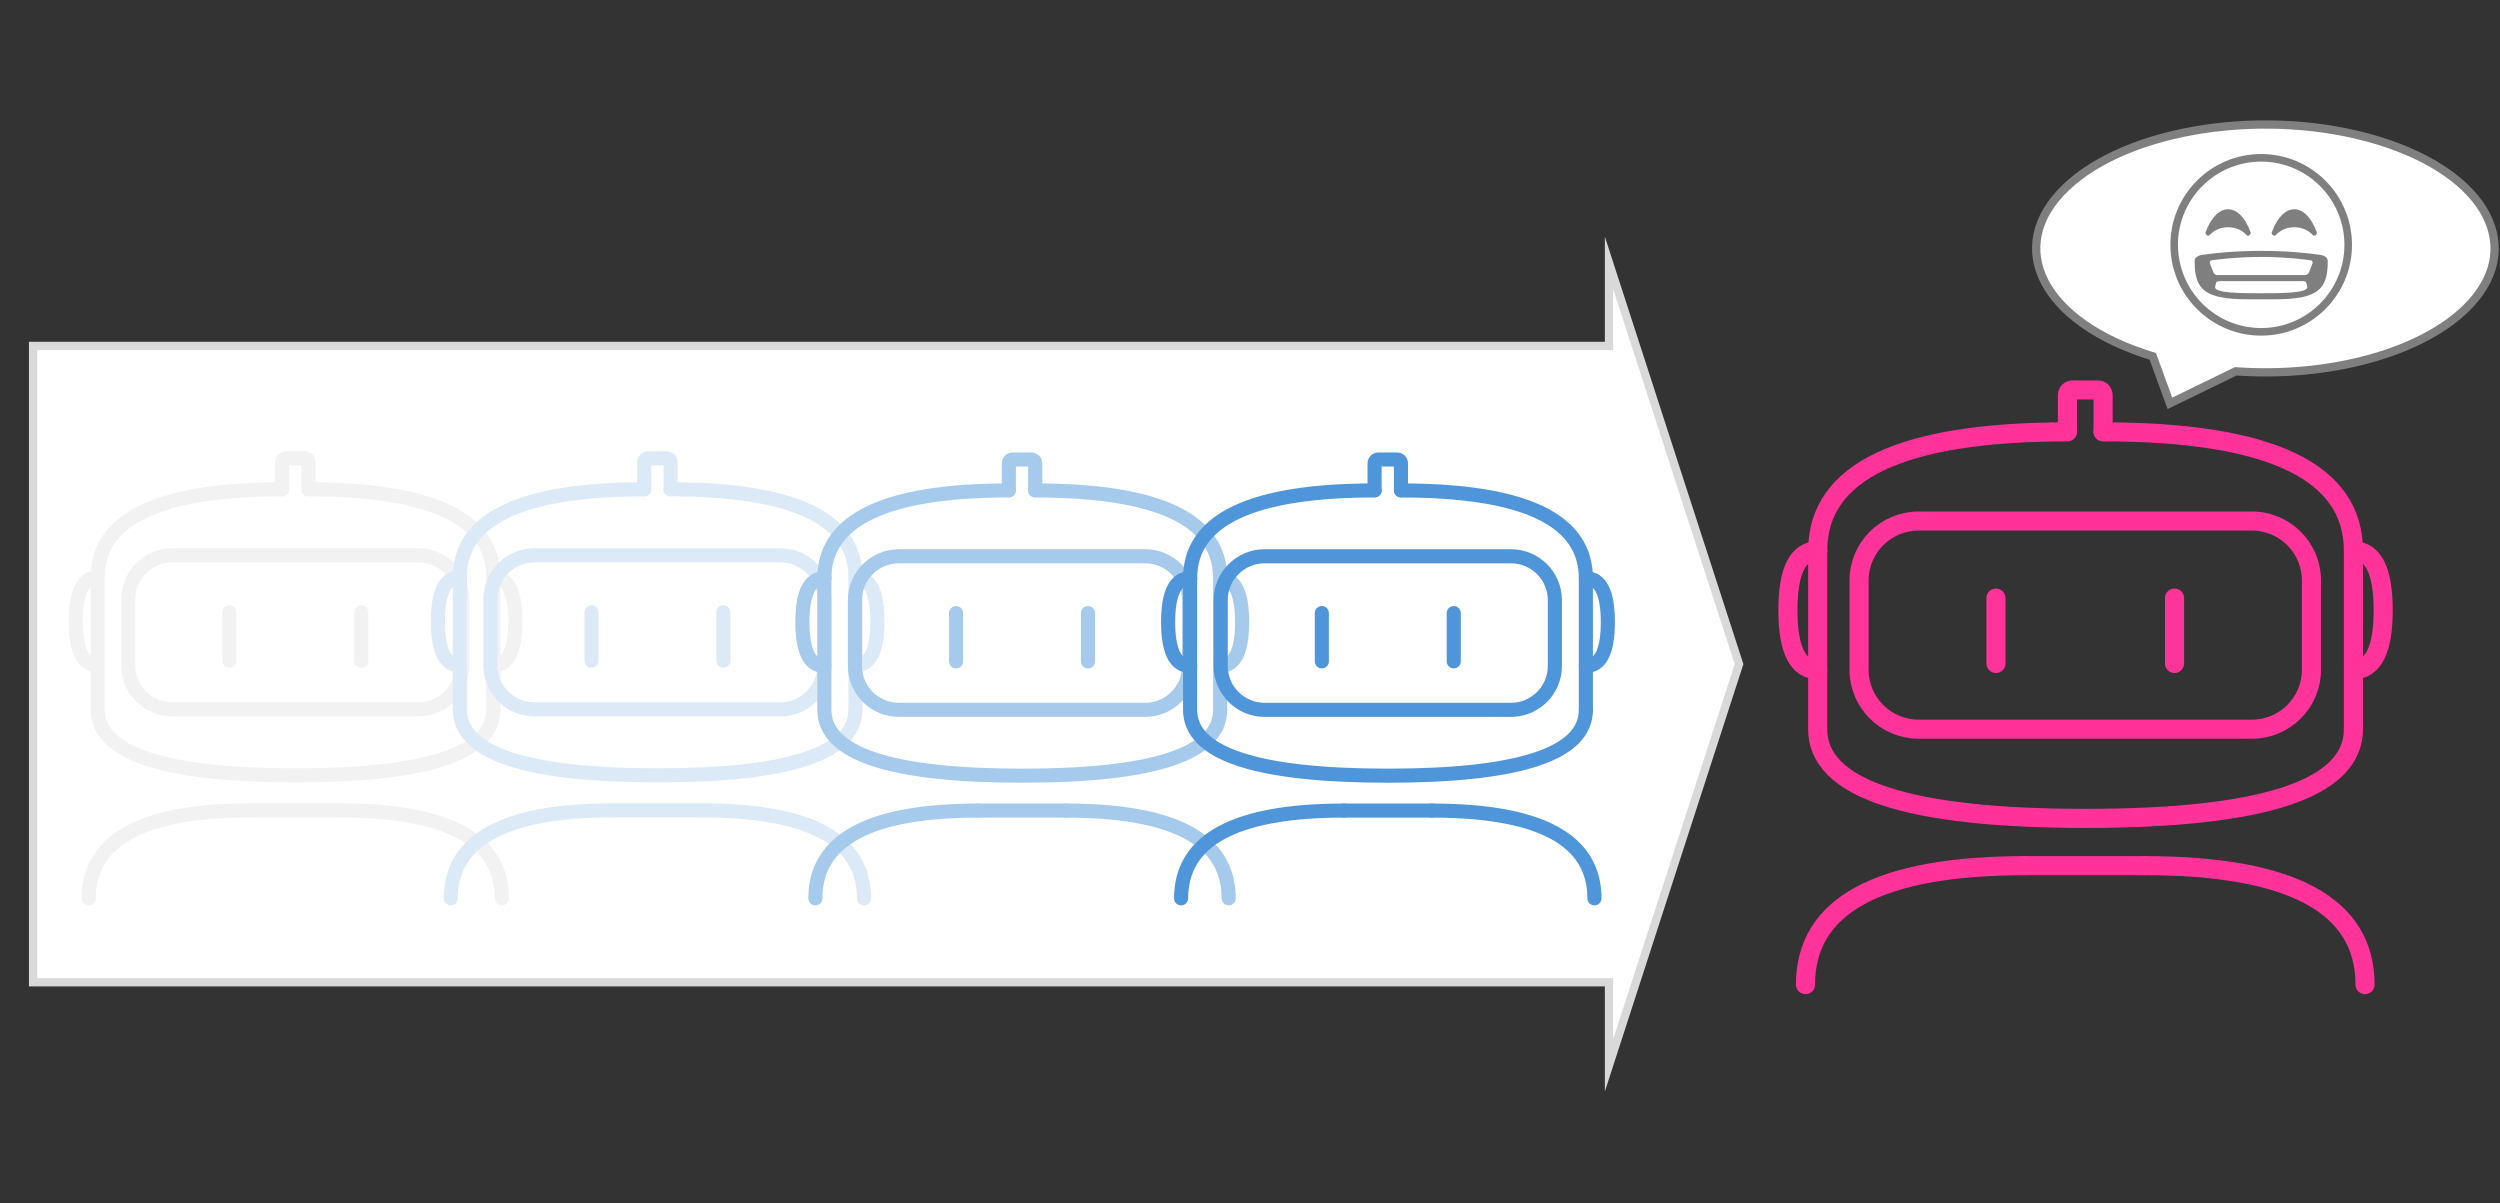
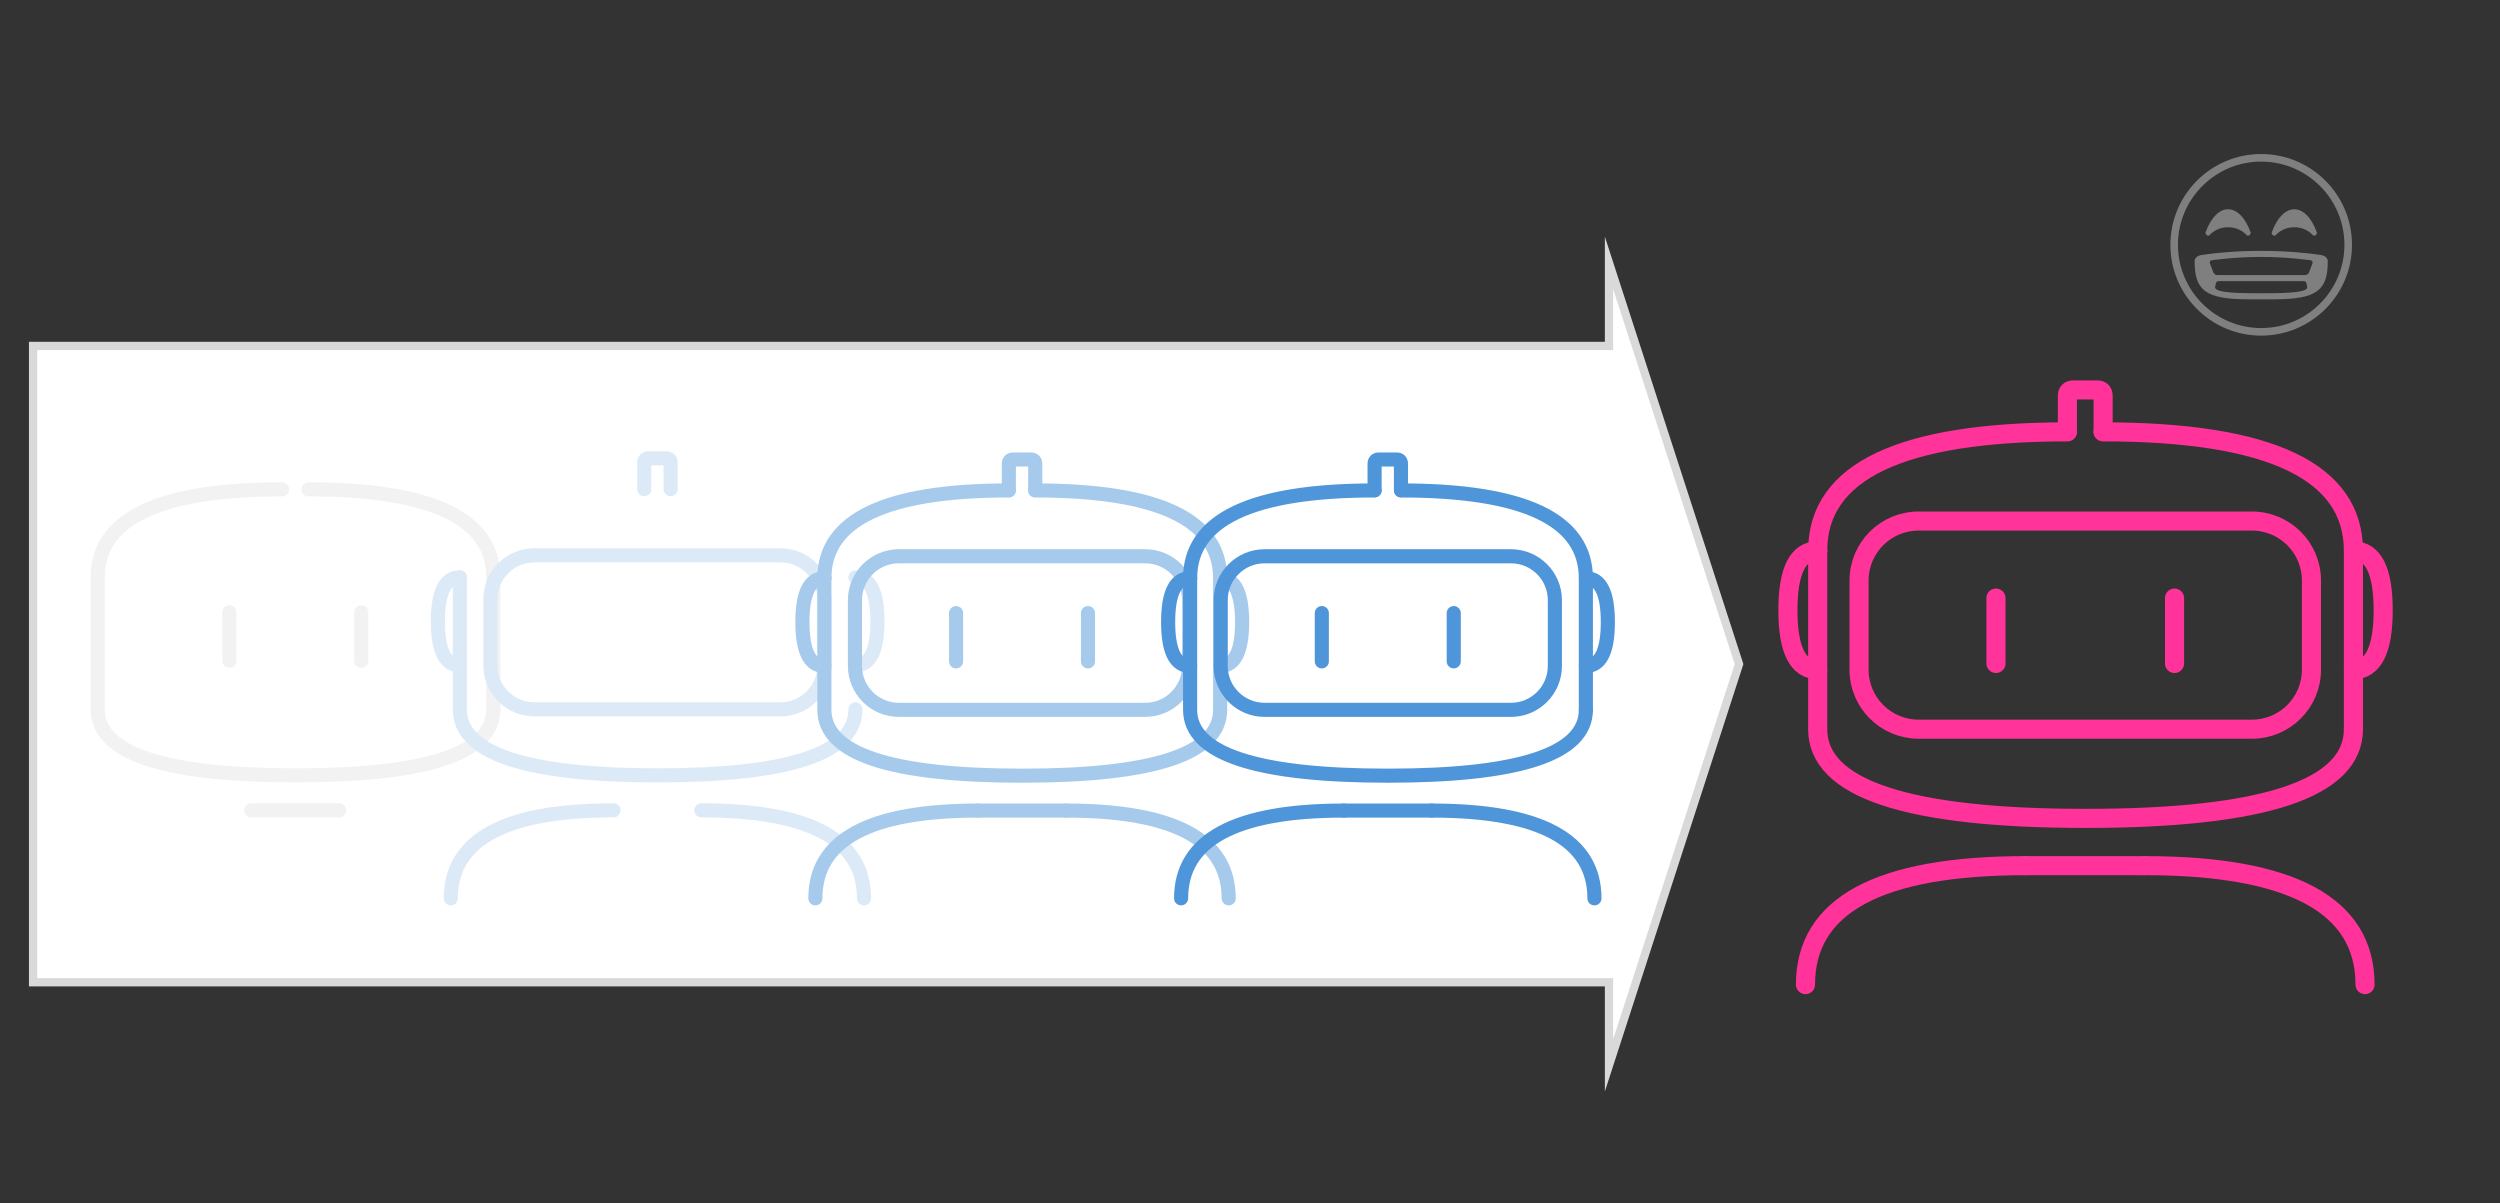
<svg xmlns="http://www.w3.org/2000/svg" width="2078" height="1000" xml:space="preserve" overflow="hidden">
  <rect width="100%" height="100%" fill="#333333" stroke="none" />
  <g transform="translate(-793 -551)">
    <path d="M820.5 838.525 2130.4 838.525 2130.4 769.5 2238.5 1103 2130.4 1436.5 2130.4 1367.47 820.5 1367.47Z" stroke="#D9D9D9" stroke-width="6.875" stroke-miterlimit="8" fill="#FFFFFF" fill-rule="evenodd" />
-     <path d="M2596.63 886.25 2582.38 847.204C2490.75 819.249 2458.39 756.425 2510.09 706.882 2561.79 657.34 2677.99 639.84 2769.62 667.795 2861.25 695.751 2893.61 758.575 2841.91 808.117 2803.75 844.685 2728.35 865.067 2651.35 859.634Z" stroke="#7F7F7F" stroke-width="6.875" stroke-miterlimit="8" fill="#FFFFFF" fill-rule="evenodd" />
    <g>
      <g>
        <g>
          <path d="M259.253 368.243C110.967 368.243 36.824 343.528 36.824 294.1M259.253 368.243C407.538 368.243 481.681 343.528 481.681 294.1M36.824 294.1 36.824 145.814" stroke="#FF3399" stroke-width="15.862" stroke-linecap="round" stroke-linejoin="round" fill="none" fill-rule="evenodd" transform="matrix(1.001 0 0 1 2267 863)" />
          <path d="M481.681 294.1 481.681 143.343M36.824 145.814C36.824 79.91 105.942 46.957 244.177 46.957M273.834 46.957C412.399 46.957 481.681 79.91 481.681 145.814" stroke="#FF3399" stroke-width="15.862" stroke-linecap="round" stroke-linejoin="round" fill="none" fill-rule="evenodd" transform="matrix(1.001 0 0 1 2267 863)" />
          <path d="M397.405 121.1C424.704 121.1 446.834 143.23 446.834 170.528L446.834 244.671C446.834 271.97 424.704 294.1 397.405 294.1L120.606 294.1C93.307 294.1 71.177 271.97 71.177 244.671L71.177 170.528C71.177 143.23 93.307 121.1 120.606 121.1Z" stroke="#FF3399" stroke-width="15.862" stroke-linecap="round" stroke-linejoin="round" fill="none" fill-rule="evenodd" transform="matrix(1.001 0 0 1 2267 863)" />
          <path d="M36.824 244.671C20.348 244.671 12.11 228.195 12.11 195.243M12.11 195.243C12.11 162.29 20.348 145.814 36.824 145.814M481.681 145.814C498.156 145.814 506.395 162.29 506.395 195.243M506.395 195.243C506.395 228.195 498.156 244.671 481.681 244.671M244.177 46.71 244.177 17.053M273.834 46.71 273.834 17.053M244.177 17.053C244.177 13.758 245.824 12.11 249.12 12.11M268.891 12.11C272.187 12.11 273.834 13.758 273.834 17.053M249.12 12.11 268.891 12.11M26.691 506.395C26.691 440.491 87.653 407.538 209.577 407.538M308.434 407.538C430.358 407.538 491.32 440.491 491.32 506.395" stroke="#FF3399" stroke-width="15.862" stroke-linecap="round" stroke-linejoin="round" fill="none" fill-rule="evenodd" transform="matrix(1.001 0 0 1 2267 863)" />
          <path d="M184.863 185.11 184.863 239.481M333.148 239.481 333.148 185.11M209.577 407.538 308.434 407.538" stroke="#FF3399" stroke-width="15.862" stroke-linecap="round" stroke-linejoin="round" fill="none" fill-rule="evenodd" transform="matrix(1.001 0 0 1 2267 863)" />
        </g>
      </g>
    </g>
    <g>
      <g>
        <g>
          <path d="M191.635 272.198C82.025 272.198 27.22 253.93 27.22 217.393M191.635 272.198C301.245 272.198 356.049 253.93 356.049 217.393M27.22 217.393 27.22 107.783" stroke="#F2F2F2" stroke-width="11.725" stroke-linecap="round" stroke-linejoin="round" fill="none" fill-rule="evenodd" transform="matrix(1 0 0 1.001 847 923)" />
          <path d="M356.049 217.393 356.049 105.956M27.22 107.783C27.22 59.068 78.31 34.71 180.491 34.71M202.413 34.71C304.837 34.71 356.049 59.068 356.049 107.783" stroke="#F2F2F2" stroke-width="11.725" stroke-linecap="round" stroke-linejoin="round" fill="none" fill-rule="evenodd" transform="matrix(1 0 0 1.001 847 923)" />
-           <path d="M293.754 89.515C313.933 89.515 330.291 105.873 330.291 126.051L330.291 180.856C330.291 201.035 313.933 217.393 293.754 217.393L89.149 217.393C68.971 217.393 52.613 201.035 52.613 180.856L52.613 126.051C52.613 105.873 68.971 89.515 89.149 89.515Z" stroke="#F2F2F2" stroke-width="11.725" stroke-linecap="round" stroke-linejoin="round" fill="none" fill-rule="evenodd" transform="matrix(1 0 0 1.001 847 923)" />
-           <path d="M27.22 180.856C15.041 180.856 8.951 168.678 8.951 144.32M8.951 144.32C8.951 119.962 15.041 107.783 27.22 107.783M356.049 107.783C368.227 107.783 374.318 119.962 374.318 144.32M374.318 144.32C374.318 168.678 368.227 180.856 356.049 180.856M180.491 34.527 180.491 12.605M202.413 34.527 202.413 12.605M180.491 12.605C180.491 10.169 181.709 8.951 184.145 8.951M198.759 8.951C201.195 8.951 202.413 10.169 202.413 12.605M184.145 8.951 198.759 8.951M19.73 374.318C19.73 325.602 64.791 301.245 154.915 301.245M227.989 301.245C318.112 301.245 363.174 325.602 363.174 374.318" stroke="#F2F2F2" stroke-width="11.725" stroke-linecap="round" stroke-linejoin="round" fill="none" fill-rule="evenodd" transform="matrix(1 0 0 1.001 847 923)" />
          <path d="M136.647 136.83 136.647 177.02M246.257 177.02 246.257 136.83M154.915 301.245 227.989 301.245" stroke="#F2F2F2" stroke-width="11.725" stroke-linecap="round" stroke-linejoin="round" fill="none" fill-rule="evenodd" transform="matrix(1 0 0 1.001 847 923)" />
        </g>
      </g>
    </g>
    <g>
      <g>
        <g>
          <path d="M191.635 272.198C82.025 272.198 27.22 253.93 27.22 217.393M191.635 272.198C301.245 272.198 356.049 253.93 356.049 217.393M27.22 217.393 27.22 107.783" stroke="#DCEAF7" stroke-width="11.725" stroke-linecap="round" stroke-linejoin="round" fill="none" fill-rule="evenodd" transform="matrix(1 0 0 1.001 1148 923)" />
-           <path d="M356.049 217.393 356.049 105.956M27.22 107.783C27.22 59.068 78.31 34.71 180.491 34.71M202.413 34.71C304.837 34.71 356.049 59.068 356.049 107.783" stroke="#DCEAF7" stroke-width="11.725" stroke-linecap="round" stroke-linejoin="round" fill="none" fill-rule="evenodd" transform="matrix(1 0 0 1.001 1148 923)" />
          <path d="M293.754 89.515C313.933 89.515 330.291 105.873 330.291 126.051L330.291 180.856C330.291 201.035 313.933 217.393 293.754 217.393L89.149 217.393C68.971 217.393 52.613 201.035 52.613 180.856L52.613 126.051C52.613 105.873 68.971 89.515 89.149 89.515Z" stroke="#DCEAF7" stroke-width="11.725" stroke-linecap="round" stroke-linejoin="round" fill="none" fill-rule="evenodd" transform="matrix(1 0 0 1.001 1148 923)" />
          <path d="M27.22 180.856C15.041 180.856 8.951 168.678 8.951 144.32M8.951 144.32C8.951 119.962 15.041 107.783 27.22 107.783M356.049 107.783C368.227 107.783 374.318 119.962 374.318 144.32M374.318 144.32C374.318 168.678 368.227 180.856 356.049 180.856M180.491 34.527 180.491 12.605M202.413 34.527 202.413 12.605M180.491 12.605C180.491 10.169 181.709 8.951 184.145 8.951M198.759 8.951C201.195 8.951 202.413 10.169 202.413 12.605M184.145 8.951 198.759 8.951M19.73 374.318C19.73 325.602 64.791 301.245 154.915 301.245M227.989 301.245C318.112 301.245 363.174 325.602 363.174 374.318" stroke="#DCEAF7" stroke-width="11.725" stroke-linecap="round" stroke-linejoin="round" fill="none" fill-rule="evenodd" transform="matrix(1 0 0 1.001 1148 923)" />
-           <path d="M136.647 136.83 136.647 177.02M246.257 177.02 246.257 136.83M154.915 301.245 227.989 301.245" stroke="#DCEAF7" stroke-width="11.725" stroke-linecap="round" stroke-linejoin="round" fill="none" fill-rule="evenodd" transform="matrix(1 0 0 1.001 1148 923)" />
        </g>
      </g>
    </g>
    <g>
      <g>
        <g>
          <path d="M191.318 271.748C81.889 271.748 27.175 253.509 27.175 217.033M191.318 271.748C300.746 271.748 355.46 253.509 355.46 217.033M27.175 217.033 27.175 107.605" stroke="#A6CAEC" stroke-width="11.706" stroke-linecap="round" stroke-linejoin="round" fill="none" fill-rule="evenodd" transform="matrix(1.002 0 0 1 1451 924)" />
          <path d="M355.46 217.033 355.46 105.781M27.175 107.605C27.175 58.97 78.18 34.652 180.192 34.652M202.078 34.652C304.333 34.652 355.46 58.97 355.46 107.605" stroke="#A6CAEC" stroke-width="11.706" stroke-linecap="round" stroke-linejoin="round" fill="none" fill-rule="evenodd" transform="matrix(1.002 0 0 1 1451 924)" />
          <path d="M293.269 89.367C313.414 89.367 329.745 105.698 329.745 125.843L329.745 180.557C329.745 200.702 313.414 217.033 293.269 217.033L89.002 217.033C68.857 217.033 52.526 200.702 52.526 180.557L52.526 125.843C52.526 105.698 68.857 89.367 89.002 89.367Z" stroke="#A6CAEC" stroke-width="11.706" stroke-linecap="round" stroke-linejoin="round" fill="none" fill-rule="evenodd" transform="matrix(1.002 0 0 1 1451 924)" />
          <path d="M27.175 180.557C15.016 180.557 8.937 168.398 8.937 144.081M8.937 144.081C8.937 119.763 15.016 107.605 27.175 107.605M355.46 107.605C367.618 107.605 373.698 119.763 373.698 144.081M373.698 144.081C373.698 168.398 367.618 180.557 355.46 180.557M180.192 34.47 180.192 12.584M202.078 34.47 202.078 12.584M180.192 12.584C180.192 10.152 181.408 8.937 183.84 8.937M198.43 8.937C200.862 8.937 202.078 10.152 202.078 12.584M183.84 8.937 198.43 8.937M19.697 373.698C19.697 325.064 64.684 300.746 154.659 300.746M227.611 300.746C317.586 300.746 362.573 325.064 362.573 373.698" stroke="#A6CAEC" stroke-width="11.706" stroke-linecap="round" stroke-linejoin="round" fill="none" fill-rule="evenodd" transform="matrix(1.002 0 0 1 1451 924)" />
          <path d="M136.421 136.603 136.421 176.727M245.849 176.727 245.849 136.603M154.659 300.746 227.611 300.746" stroke="#A6CAEC" stroke-width="11.706" stroke-linecap="round" stroke-linejoin="round" fill="none" fill-rule="evenodd" transform="matrix(1.002 0 0 1 1451 924)" />
        </g>
      </g>
    </g>
    <g>
      <g>
        <g>
          <path d="M191.318 271.748C81.889 271.748 27.175 253.509 27.175 217.033M191.318 271.748C300.746 271.748 355.46 253.509 355.46 217.033M27.175 217.033 27.175 107.605" stroke="#4E95D9" stroke-width="11.706" stroke-linecap="round" stroke-linejoin="round" fill="none" fill-rule="evenodd" transform="matrix(1.002 0 0 1 1755 924)" />
          <path d="M355.46 217.033 355.46 105.781M27.175 107.605C27.175 58.97 78.18 34.652 180.192 34.652M202.078 34.652C304.333 34.652 355.46 58.97 355.46 107.605" stroke="#4E95D9" stroke-width="11.706" stroke-linecap="round" stroke-linejoin="round" fill="none" fill-rule="evenodd" transform="matrix(1.002 0 0 1 1755 924)" />
          <path d="M293.269 89.367C313.414 89.367 329.745 105.698 329.745 125.843L329.745 180.557C329.745 200.702 313.414 217.033 293.269 217.033L89.002 217.033C68.857 217.033 52.526 200.702 52.526 180.557L52.526 125.843C52.526 105.698 68.857 89.367 89.002 89.367Z" stroke="#4E95D9" stroke-width="11.706" stroke-linecap="round" stroke-linejoin="round" fill="none" fill-rule="evenodd" transform="matrix(1.002 0 0 1 1755 924)" />
          <path d="M27.175 180.557C15.016 180.557 8.937 168.398 8.937 144.081M8.937 144.081C8.937 119.763 15.016 107.605 27.175 107.605M355.46 107.605C367.618 107.605 373.698 119.763 373.698 144.081M373.698 144.081C373.698 168.398 367.618 180.557 355.46 180.557M180.192 34.47 180.192 12.584M202.078 34.47 202.078 12.584M180.192 12.584C180.192 10.152 181.408 8.937 183.84 8.937M198.43 8.937C200.862 8.937 202.078 10.152 202.078 12.584M183.84 8.937 198.43 8.937M19.697 373.698C19.697 325.064 64.684 300.746 154.659 300.746M227.611 300.746C317.586 300.746 362.573 325.064 362.573 373.698" stroke="#4E95D9" stroke-width="11.706" stroke-linecap="round" stroke-linejoin="round" fill="none" fill-rule="evenodd" transform="matrix(1.002 0 0 1 1755 924)" />
          <path d="M136.421 136.603 136.421 176.727M245.849 176.727 245.849 136.603M154.659 300.746 227.611 300.746" stroke="#4E95D9" stroke-width="11.706" stroke-linecap="round" stroke-linejoin="round" fill="none" fill-rule="evenodd" transform="matrix(1.002 0 0 1 1755 924)" />
        </g>
      </g>
    </g>
    <g>
      <g>
        <g>
          <path d="M80.5 5.031C38.821 5.031 5.031 38.821 5.031 80.5 5.031 122.179 38.821 155.969 80.5 155.969 122.179 155.969 155.969 122.179 155.969 80.5 155.969 38.821 122.179 5.031 80.5 5.031ZM80.5 149.68C42.353 149.68 11.32 118.647 11.32 80.5 11.32 42.353 42.353 11.32 80.5 11.32 118.647 11.32 149.68 42.353 149.68 80.5 149.68 118.647 118.647 149.68 80.5 149.68Z" fill="#7F7F7F" transform="matrix(1 0 0 1 2592 674)" />
          <path d="M37.38 72.586C41.913 67.804 47.334 65.897 52.992 65.897 58.652 65.897 64.073 67.804 68.606 72.586 69.811 73.854 72.224 71.522 71.761 70.226 67.084 57.366 60.038 50.934 52.992 50.934 45.945 50.934 38.897 57.369 34.225 70.226 33.762 71.522 36.172 73.851 37.38 72.586" fill="#7F7F7F" transform="matrix(1 0 0 1 2592 674)" />
          <path d="M92.396 72.586C96.932 67.804 102.351 65.897 108.011 65.897 113.671 65.897 119.087 67.804 123.625 72.586 124.828 73.854 127.24 71.522 126.78 70.226 122.103 57.366 115.057 50.934 108.011 50.934 100.962 50.934 93.916 57.369 89.242 70.226 88.776 71.522 91.189 73.851 92.396 72.586" fill="#7F7F7F" transform="matrix(1 0 0 1 2592 674)" />
          <path d="M129.914 88.912C118.634 87.247 101.971 85.531 80.497 85.531L80.495 85.531C59.024 85.531 42.361 87.247 31.086 88.912 26.693 89.561 25.156 92.089 25.156 94.109 25.156 118.234 33.941 125.781 69.962 125.781L91.045 125.781C127.059 125.781 135.844 118.234 135.844 94.109 135.844 92.089 134.302 89.561 129.914 88.912M80.5 120.75C64.46 120.75 41.591 120.75 42.205 115.585 42.315 114.662 42.587 113.565 42.932 112.375 43.329 111.052 43.636 110.687 46.398 110.687L114.602 110.687C117.364 110.687 117.678 111.052 118.066 112.375 118.42 113.568 118.685 114.662 118.793 115.585 119.409 120.75 96.54 120.75 80.5 120.75M123.099 96.019 120.3 103.337C119.809 104.612 118.383 105.656 117.12 105.656L43.88 105.656C42.622 105.656 41.193 104.612 40.705 103.337L37.9 96.019C37.412 94.743 38.034 93.546 39.282 93.357 39.282 93.357 57.877 90.562 80.5 90.562 103.12 90.562 121.718 93.357 121.718 93.357 122.964 93.551 123.585 94.743 123.099 96.019" fill="#7F7F7F" transform="matrix(1 0 0 1 2592 674)" />
        </g>
      </g>
    </g>
  </g>
</svg>